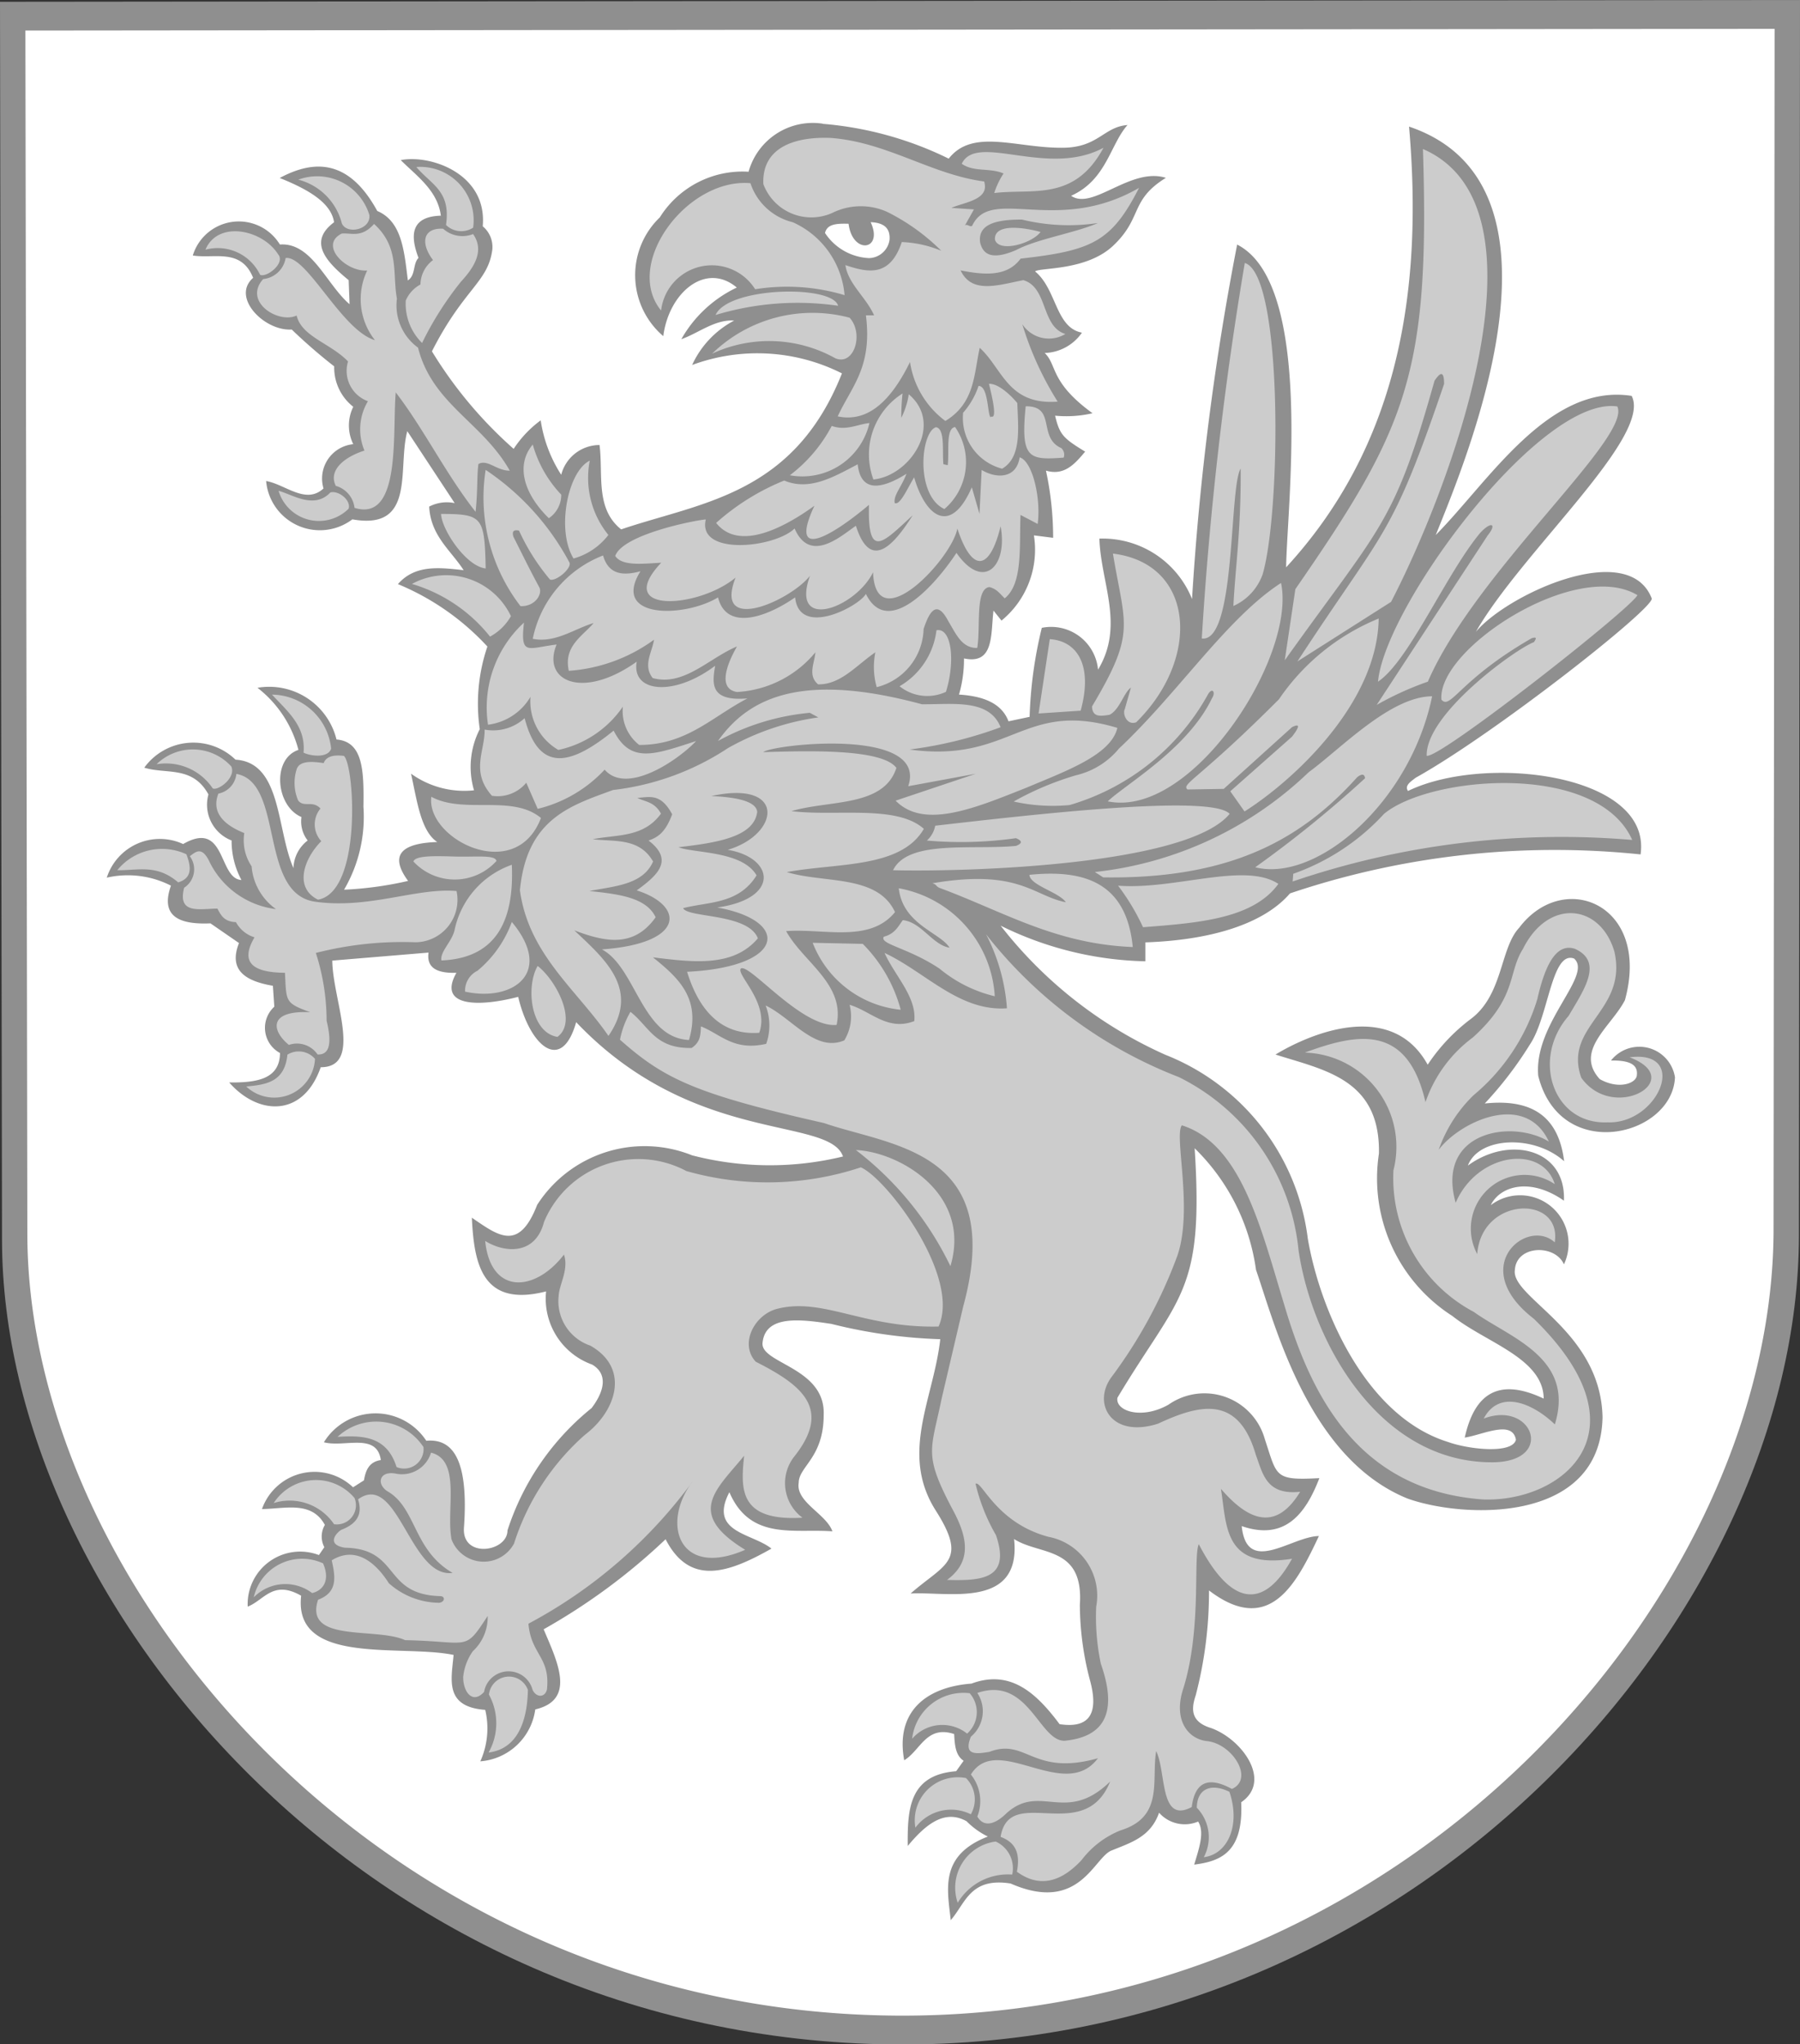
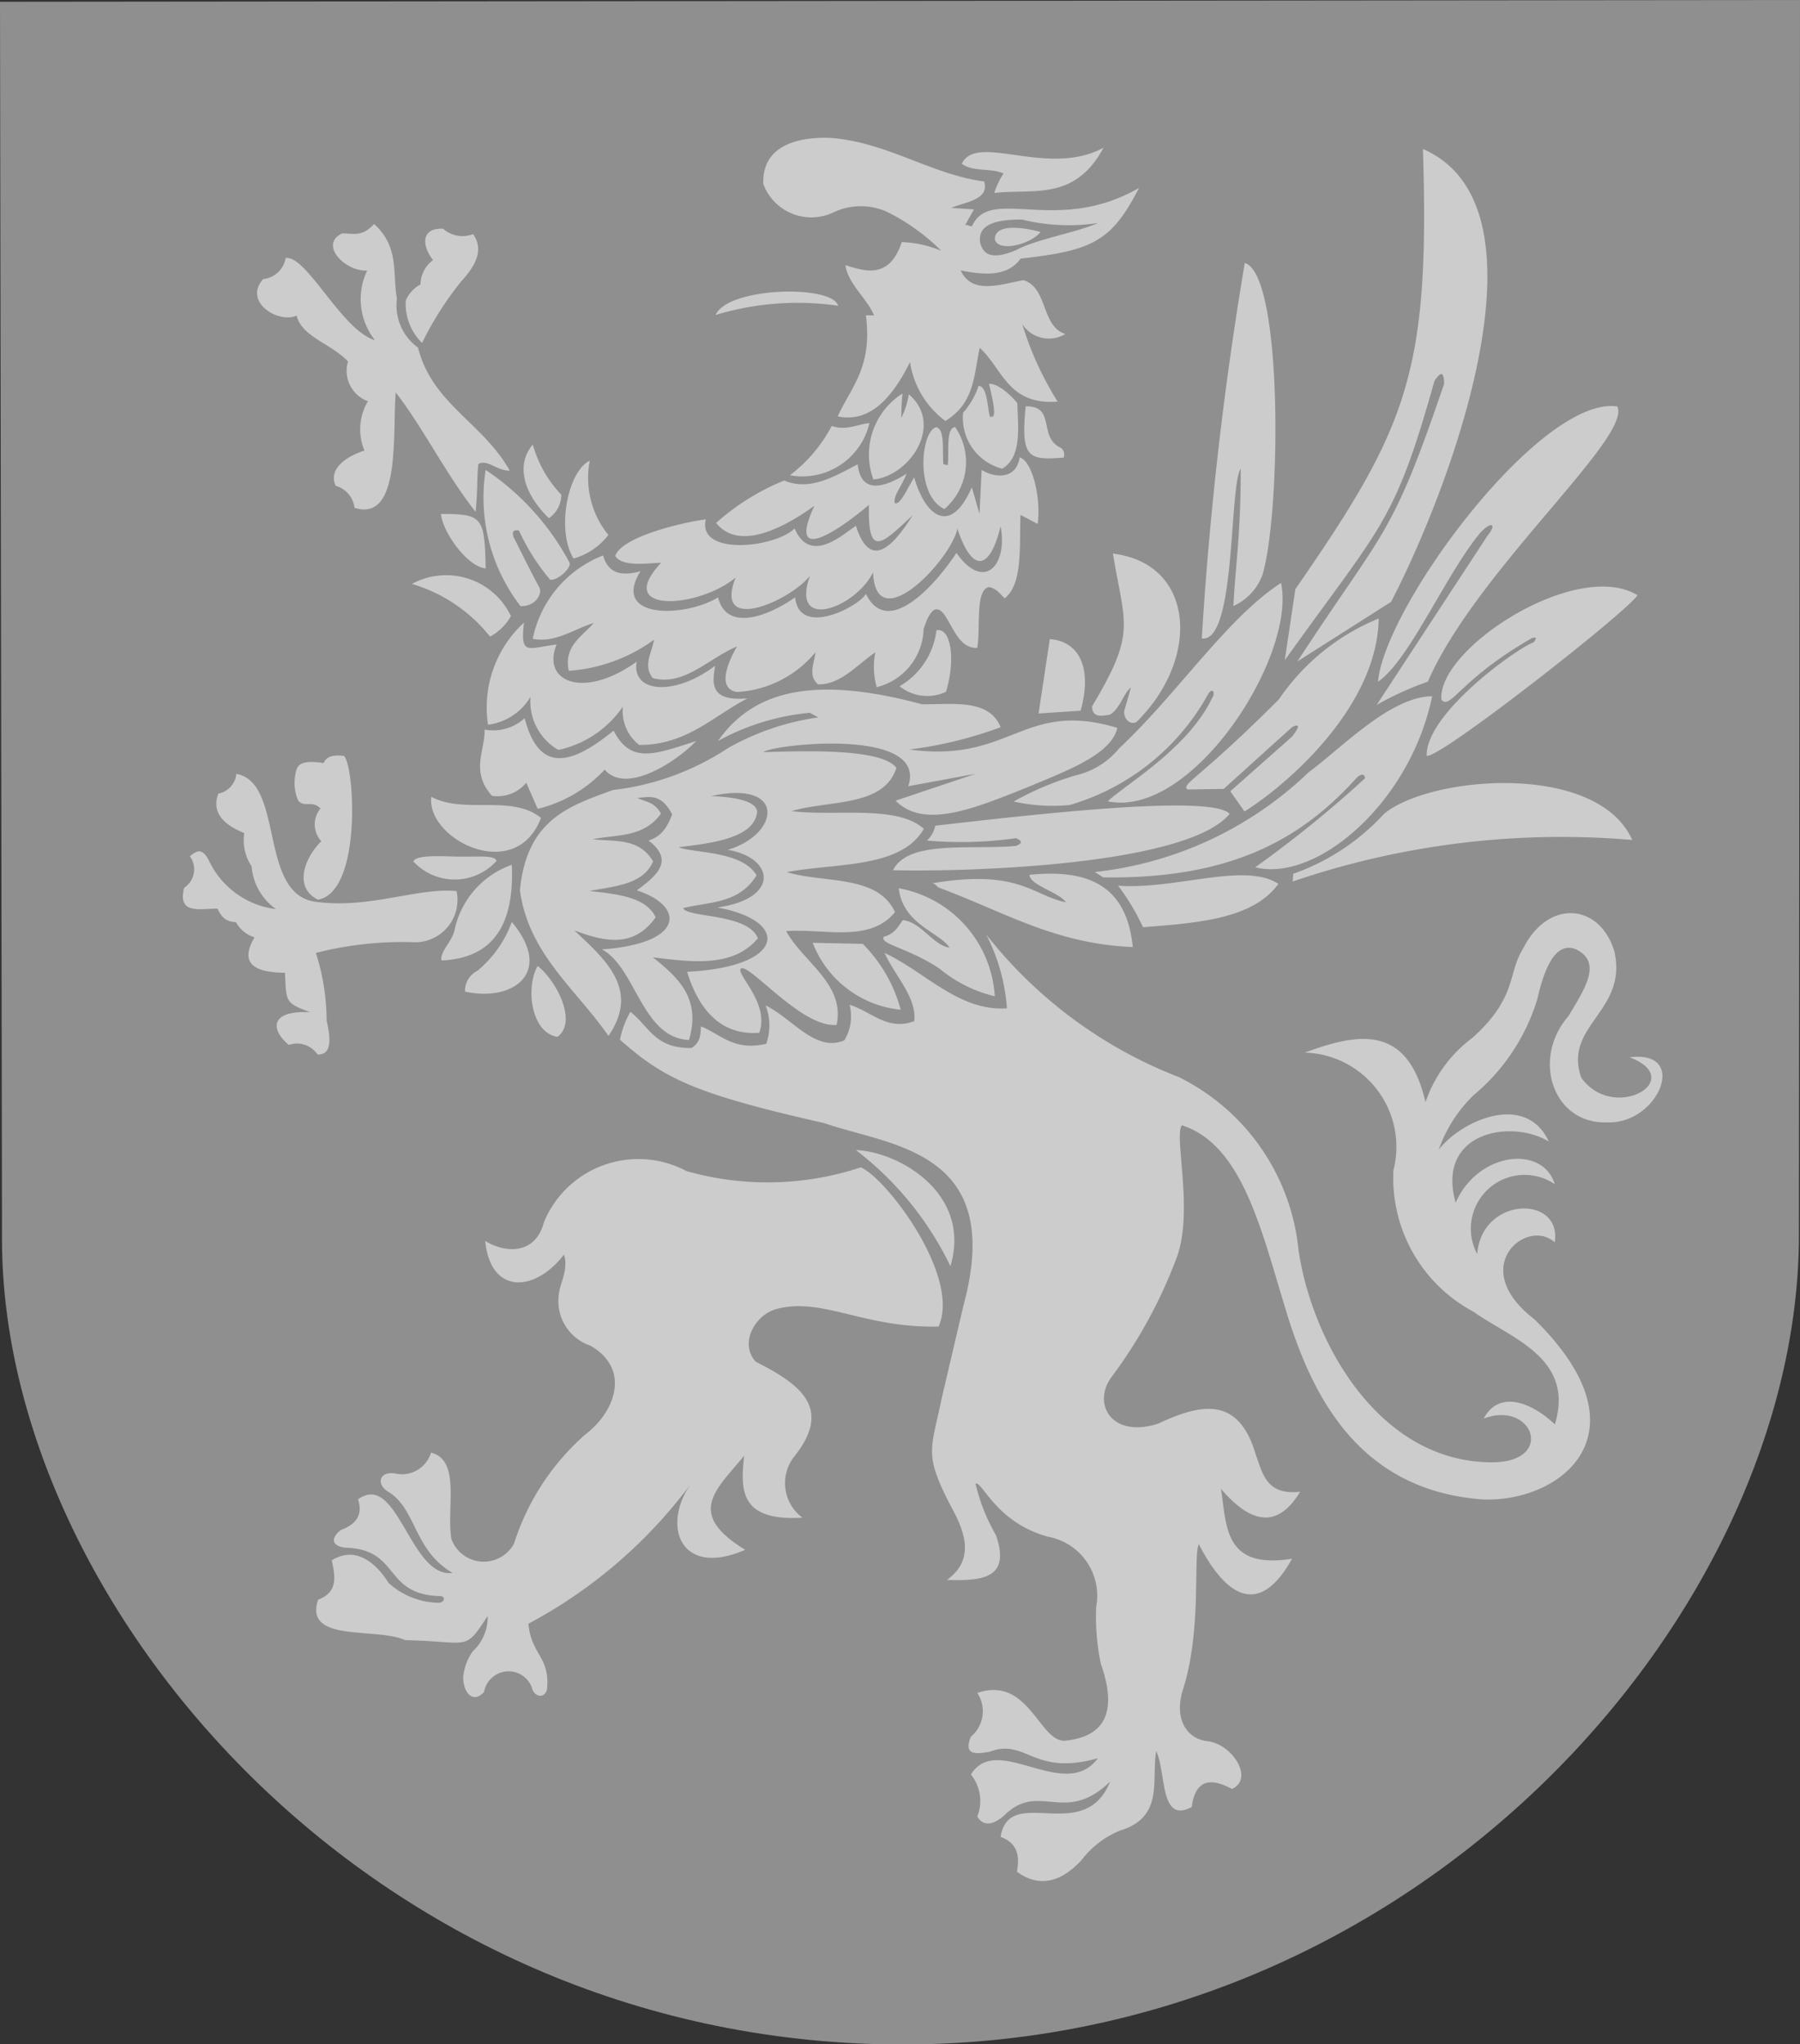
<svg xmlns="http://www.w3.org/2000/svg" width="51.667" height="58.683" viewBox="0 0 51.667 58.683">
  <rect x="0" y="0" width="51.667" height="58.683" fill="#333333" stroke="none" />
  <g id="Group_793" data-name="Group 793" transform="translate(-1135 -92.807)">
    <g id="g3970" transform="translate(1135 92.807)">
      <path id="path3944" d="M56.626-2.651,4.959-2.6l.058,35.559c.017,10.382,10.5,22.944,25.618,23.076s25.95-12.463,25.96-23.212Z" transform="translate(-4.959 2.651)" fill="#8f8f8f" />
-       <path id="path2972" d="M65.647,9.25,15.438,9.3l.056,34.556c.016,10.089,10.2,22.3,24.9,22.425S65.607,54.165,65.617,43.72ZM38.317,11.977a10.043,10.043,0,0,1,3.624,1c.694-.888,1.96-.289,3.307-.313.991-.018,1.145-.6,1.825-.652-.5.56-.6,1.574-1.619,2.031.618.43,1.709-.833,2.72-.515-1.042.645-.66,1.141-1.512,1.947-.772.73-2.108.622-2.242.739.626.515.582,1.613,1.345,1.758a1.353,1.353,0,0,1-1.069.584c.363.347.141.833,1.373,1.729a3.333,3.333,0,0,1-1.075.07c.131.539.22.641.863,1.032-.3.359-.6.7-1.125.545a9.1,9.1,0,0,1,.206,1.929l-.552-.07a2.626,2.626,0,0,1-.93,2.446l-.23-.287c-.083.676.026,1.56-.847,1.373a3.625,3.625,0,0,1-.143,1.038c.626.04,1.211.21,1.421.767L44.263,29a12.238,12.238,0,0,1,.35-2.555,1.352,1.352,0,0,1,1.614,1.2c.769-1.272.078-2.488.039-3.761a2.764,2.764,0,0,1,2.659,1.734A77.894,77.894,0,0,1,50.22,15.444c2.213,1.121,1.427,7.542,1.406,9.264,3.169-3.441,3.95-7.812,3.528-12.651,4.957,1.673,1.657,9.512.767,11.723,1.53-1.547,3.243-4.365,5.623-3.993.6,1.166-3.165,4.486-4.471,6.772.888-1.067,4.378-2.684,5.047-.958.083.271-4.514,3.889-6.772,5.145-.152.117-.328.229-.224.382,2.209-1.074,7.007-.49,6.676,1.821a23.778,23.778,0,0,0-10.063,1.119c-.767.891-2.3,1.343-4.152,1.406v.543a9.818,9.818,0,0,1-4.154-1.023A12.389,12.389,0,0,0,48.158,38.7a6.537,6.537,0,0,1,4.089,5.271c.336,1.987,1.628,5.1,4.026,5.844.6.216,1.845.349,1.949-.063-.1-.581-.939-.146-1.469-.063.27-1.223.937-1.75,2.266-1.119C59.01,47.41,57.352,46.96,56.4,46.2a4.689,4.689,0,0,1-2.11-4.664c.039-2.131-1.548-2.391-2.97-2.842,1.071-.648,3.347-1.556,4.369.291a5.33,5.33,0,0,1,1.221-1.3c.948-.691.85-2.041,1.406-2.631,1.273-1.692,3.789-.671,3.035,2.077-.38.748-1.466,1.452-.723,2.268.531.3,1.016.133,1.062-.089.054-.342-.226-.452-.739-.445a1.035,1.035,0,0,1,1.836.482c-.072,1.695-3.288,2.484-3.924-.039-.141-1.507,1.58-2.885,1.028-3.37-.646-.237-.726,1.659-1.264,2.461a10.7,10.7,0,0,1-1.3,1.7c1.469-.156,2.133.478,2.279,1.658-.858-.77-2.449-.712-2.763.124,1.181-.868,2.819-.491,2.757,1.008-.973-.682-1.837-.419-2.1.128a1.391,1.391,0,0,1,2.1,1.7c-.248-.579-1.359-.562-1.408.156-.124.8,2.466,1.736,2.516,4.234-.064,3.084-4.019,2.9-5.6,2.331-2.839-1.154-3.792-4.96-4.347-6.565A6.031,6.031,0,0,0,49,41.384c.269,4.173-.446,4.2-2.216,7.161-.069.377.686.64,1.464.2a1.8,1.8,0,0,1,2.77,1c.354,1.062.261,1.179,1.562,1.108-.4,1.043-1,1.8-2.229,1.377.147,1.435,1.431.294,2.216.285-.629,1.331-1.4,2.9-3.155,1.562a11.733,11.733,0,0,1-.382,3.013c-.135.4-.139.76.439.936.894.319,1.762,1.52.867,2.131.067,1.442-.594,1.693-1.349,1.79.135-.455.307-.927.113-1.236a.983.983,0,0,1-1.121-.254c-.244.7-.816.859-1.351,1.08-.514.174-.916,1.828-2.911.952-1.164-.184-1.293.568-1.718,1.052-.094-.876-.336-1.857,1.065-2.4a2.231,2.231,0,0,1-.61-.439c-.631-.352-1.171.086-1.69.71-.007-1.034.025-2.04,1.39-2.146l.215-.3c-.238-.157-.255-.462-.272-.767-.8-.265-.97.478-1.434.752-.255-1.382.611-2.1,1.931-2.2,1.118-.415,1.86.268,2.529,1.164.867.133,1.136-.314.867-1.28a8.578,8.578,0,0,1-.285-2.144c.115-1.7-1.151-1.414-1.888-1.89.217,2.03-1.932,1.5-2.97,1.564.988-.866,1.663-.911.71-2.4-1.022-1.634-.047-3.2.141-4.9a14.7,14.7,0,0,1-3.124-.439c-.882-.134-1.883-.263-1.975.526-.1.612,1.812.708,1.753,2.088,0,1.227-.717,1.48-.717,1.947-.091.554.795.894.967,1.393-1.1-.083-2.358.273-2.957-1.123-.606,1.163.654,1.172,1.208,1.619-1.194.673-2.331,1.112-3.039-.269a17.6,17.6,0,0,1-3.5,2.585c.384.914.946,2.024-.241,2.3a1.725,1.725,0,0,1-1.577,1.49,2.306,2.306,0,0,0,.141-1.477c-1.178-.088-.972-.868-.908-1.577-1.5-.313-4.606.318-4.376-1.7-.811-.464-1.063.132-1.534.313a1.508,1.508,0,0,1,2.044-1.48l.156-.226a.654.654,0,0,1,.015-.639c-.381-.7-1.141-.462-1.805-.456a1.6,1.6,0,0,1,2.614-.624l.313-.2c.049-.278.137-.528.484-.582-.111-.8-1.053-.353-1.634-.511a1.741,1.741,0,0,1,2.939-.043c.764-.07,1.223.543,1.08,2.514-.043.872,1.251.677,1.251.059a7.445,7.445,0,0,1,2.414-3.511c.395-.52.453-.994.015-1.249a2.008,2.008,0,0,1-1.321-2.1c-1.845.472-2.068-.806-2.131-2.116.764.522,1.348.985,1.875-.369a3.662,3.662,0,0,1,4.447-1.421,8.878,8.878,0,0,0,4.332.033c-.411-1.163-4.293-.31-7.66-3.856-.417,1.481-1.329.694-1.664-.726-1.161.3-2.321.279-1.773-.691-.662.022-.851-.214-.8-.58l-2.763.23c.007,1.119.9,3.06-.332,3.061-.508,1.453-1.8,1.383-2.627.437.775.007,1.451-.084,1.458-.845a.821.821,0,0,1-.163-1.33l-.041-.6c-.79-.135-1.281-.447-.973-1.227l-.819-.565c-.923.041-1.441-.216-1.134-1.082a2.718,2.718,0,0,0-1.842-.23,1.6,1.6,0,0,1,2.192-.965c1.236-.712,1.005,1,1.673,1.032a2.358,2.358,0,0,1-.282-1.134,1.1,1.1,0,0,1-.665-1.321c-.456-.835-1.212-.572-1.842-.769a1.74,1.74,0,0,1,2.618-.23c1.327.081,1.172,1.989,1.664,3.113a1.039,1.039,0,0,1,.408-.793.889.889,0,0,1-.178-.673c-.741-.315-.854-1.669-.087-1.927A3.306,3.306,0,0,0,22.1,28.166a1.99,1.99,0,0,1,2.268,1.484c.757.062.79.877.773,1.929a4.14,4.14,0,0,1-.556,2.383,10.227,10.227,0,0,0,1.838-.252c-.515-.7-.263-1.08.836-1.117-.475-.317-.58-1.191-.752-1.962a2.616,2.616,0,0,0,1.808.478,2.376,2.376,0,0,1,.165-1.755,5.091,5.091,0,0,1,.219-2.372,7.259,7.259,0,0,0-2.568-1.792c.494-.566,1.192-.476,1.886-.4-.371-.575-.945-.984-.989-1.825a1.1,1.1,0,0,1,.732-.1L26.4,20.8c-.288,1.057.261,2.859-1.577,2.531a1.548,1.548,0,0,1-2.475-1.1c.55.094,1.137.686,1.647.213a.992.992,0,0,1,.854-1.271,1.212,1.212,0,0,1,0-1.073,1.43,1.43,0,0,1-.547-1.16,15.48,15.48,0,0,1-1.219-1.058c-.786.051-1.747-.924-1.108-1.484-.349-.864-1.115-.54-1.732-.641a1.381,1.381,0,0,1,2.5-.315c.916-.066,1.332,1.142,2,1.714l-.026-.691c-.677-.554-1.158-1.108-.419-1.662-.082-.556-.732-.94-1.56-1.271,1.053-.566,2.018-.483,2.8.947.708.3.773,1.149.878,1.994.23-.152.137-.474.306-.647-.268-.7-.18-1.188.641-1.212-.091-.723-.69-1.135-1.151-1.595.865-.168,2.491.4,2.353,1.9a.769.769,0,0,1,.274.682c-.127.93-.821,1.111-1.732,2.907a12.209,12.209,0,0,0,2.346,2.8,3.175,3.175,0,0,1,.776-.819,3.95,3.95,0,0,0,.589,1.562,1.139,1.139,0,0,1,1.1-.854c.108.846-.128,1.825.621,2.422,2.278-.776,4.949-.973,6.337-4.478a5.393,5.393,0,0,0-4.3-.241,2.713,2.713,0,0,1,1.206-1.275c-.557-.038-1.04.371-1.516.534a3.6,3.6,0,0,1,1.592-1.482c-.886-.745-1.95.137-2.11,1.395a2.3,2.3,0,0,1-.1-3.409,2.8,2.8,0,0,1,2.548-1.31,1.914,1.914,0,0,1,2.129-1.38ZM39.7,14.8c.378.814-.522.943-.634.046-.332-.008-.614,0-.676.265a1.6,1.6,0,0,0,1.264.721.611.611,0,0,0,.589-.53C40.266,14.936,40.038,14.815,39.7,14.8Z" transform="translate(-14.709 -8.423)" fill="#fff" />
-       <path id="path3644" d="M276.932,123.653Z" transform="translate(-258.024 -114.872)" fill="none" stroke="#feed00" stroke-width="1" />
      <path id="path3654" d="M354.754,89.741Z" transform="translate(-330.436 -83.317)" fill="none" stroke="#feed00" stroke-width="1" />
-       <path id="path1362" d="M53.848,356.754Z" transform="translate(-50.449 -331.768)" fill="none" stroke="#000" stroke-width="1" />
      <path id="path1364" d="M53.643,356.754Z" transform="translate(-50.258 -331.768)" fill="none" stroke="#000" stroke-width="1" />
      <path id="path2279" d="M175.628,353.063Z" transform="translate(-163.763 -328.333)" fill="none" stroke="#000" stroke-width="1" />
-       <path id="path2828" d="M84.636,114.8a1.215,1.215,0,0,0-.2-1.42c.006-.533.393-.721.936-.458C85.7,113.888,85.32,114.719,84.636,114.8Zm-7.063,1.309a1.678,1.678,0,0,1,1.564-.81.84.84,0,0,0-.475-.949,1.337,1.337,0,0,0-1.089,1.759Zm-1.215-2.157a1.235,1.235,0,0,1,1.452-1.424.864.864,0,0,1,.14,1.04,1.277,1.277,0,0,0-1.591.384Zm-.093-2.552a1.483,1.483,0,0,1,1.652-1.307.824.824,0,0,1-.074,1.159,1.144,1.144,0,0,0-1.578.148Zm-16.5-8.666c.726-.045,1.42-.026,1.7.866a.558.558,0,0,0,.773-.573A1.622,1.622,0,0,0,59.769,102.738Zm-1.825,1.9a1.537,1.537,0,0,1,1.732.608.55.55,0,0,0,.587-.752,1.444,1.444,0,0,0-2.319.143Zm-.573,2.706a1.271,1.271,0,0,1,1.675-.122c.288-.066.536-.337.315-.852a1.425,1.425,0,0,0-1.99.973Zm6.741,4.454a1.71,1.71,0,0,0,.01-1.66A.577.577,0,0,1,65.236,110C65.211,111.152,64.775,111.714,64.112,111.794Zm-6.96-19.117c.584-.052,1.106-.132,1.185-.914a.617.617,0,0,1,.792.121A1.172,1.172,0,0,1,57.152,92.678Zm-3.7-6.209c.577.014,1.133-.185,1.749.35.406-.122.377-.439.236-.807a1.658,1.658,0,0,0-1.984.457Zm1.121-3.04a1.614,1.614,0,0,1,1.62.692c.148.077.672-.3.535-.628A1.491,1.491,0,0,0,54.575,83.428Zm3.312-2a1.725,1.725,0,0,1,1.707,1.553c-.1.291-.63.2-.792.112C58.864,82.326,58.331,81.907,57.887,81.424Zm12.645-9.788a3.89,3.89,0,0,1,3.532.132c.537.231.832-.7.412-1.163a4.128,4.128,0,0,0-3.944,1.03Zm3.8-1.673a2.527,2.527,0,0,0-1.49-2.1,1.7,1.7,0,0,1-1.212-1.119c-1.815-.161-3.66,2.313-2.565,3.655a1.467,1.467,0,0,1,2.7-.611A5.751,5.751,0,0,1,74.328,69.962ZM58.079,75.578c.375.093,1.019.546,1.486.047.23-.066.6.22.525.466A1.208,1.208,0,0,1,58.079,75.578Zm-.006-6.78c.2.251-.342.671-.525.578a1.348,1.348,0,0,0-1.568-.719C56.333,67.807,57.626,68.074,58.073,68.8Zm.572-2.152a1.566,1.566,0,0,1,2.04,1.014c.05.424-.646.571-.79.242a1.736,1.736,0,0,0-1.25-1.256Zm4.24,1.3a.624.624,0,0,0,.779.078,1.533,1.533,0,0,0-1.631-1.741C62.473,66.8,63.028,66.971,62.885,67.946Z" transform="translate(-50.083 -61.489)" fill="#ccc" fill-rule="evenodd" />
      <path id="path3023" d="M96.051,71.84a7.55,7.55,0,0,1-3.294,1.2c-1.217.447-2.48.823-2.673,2.88.249,1.831,1.618,2.841,2.541,4.179.926-1.348-.121-2.214-.979-3.03.878.334,1.705.51,2.334-.376-.274-.578-1.088-.665-1.9-.753.724-.142,1.533-.178,1.826-.847-.395-.688-1.1-.564-1.732-.64.687-.14,1.455-.038,1.958-.734-.187-.344-.445-.335-.678-.452.372-.027.674-.133,1,.471-.188.5-.39.653-.678.753.749.573.242,1.006-.339,1.431,1.372.435,1.408,1.521-1,1.694.979.52,1.143,2.539,2.5,2.6.347-1.189-.294-1.776-1.035-2.372,1.148.139,2.3.294,3.012-.546-.28-.724-2.011-.581-2.146-.866.715-.188,1.591-.106,2.108-.941-.409-.71-1.808-.632-2.24-.809,1.123-.128,2.172-.3,2.259-1.016-.038-.348-.768-.427-1.318-.452,2.167-.474,1.968,1.105.471,1.543,1.339.225,1.515,1.4-.3,1.656,2.109.378,1.968,1.707-.866,1.845.333,1.083.966,1.834,2.071,1.751.308-.856-.679-1.679-.527-1.845.251-.15,1.753,1.712,2.748,1.619.249-1.172-.957-1.8-1.449-2.692,1.086-.082,2.4.348,3.125-.546-.5-1.084-2.028-.821-3.106-1.148,1.44-.27,3.273-.1,3.934-1.242-.782-.7-2.523-.352-3.8-.508,1.083-.325,2.647-.109,3.012-1.242-.415-.554-2.518-.49-3.821-.452.251-.22,4.744-.73,4.16.979l1.939-.358-2.3.772c.821.841,2.31.2,3.765-.376,1.15-.486,2.415-.937,2.6-1.713-2.714-.815-3.041,1.021-5.967.621a11.766,11.766,0,0,0,2.616-.64c-.33-.819-1.355-.653-2.259-.659-3.4-.92-4.955-.223-5.854,1.054a6.739,6.739,0,0,1,2.635-.809l.245.132a7.339,7.339,0,0,0-2.6.885Zm3.874,5.617a4.227,4.227,0,0,1,1.089,1.891,3.03,3.03,0,0,1-2.527-1.922Zm2-1.74c.138.044.091.091.222.14,1.851.688,3.3,1.6,5.528,1.691-.18-1.847-1.381-2.234-2.966-2.073.011.3.856.5,1.044.787-.931-.18-1.346-.967-3.828-.545Zm-.964.144a3.357,3.357,0,0,1,2.753,3.1,3.892,3.892,0,0,1-1.583-.791c-.894-.6-1.745-.707-1.6-.919.32-.085.412-.3.543-.475.531.053.859.718,1.342.79C102.145,77.131,101.074,76.9,100.958,75.861Zm-.167-.518c2.27.053,8.464-.156,9.662-1.619-.533-.574-5.711.028-8.452.341a.76.76,0,0,1-.239.426,11.2,11.2,0,0,0,2.556-.068c.184.074.194.148,0,.222-1.27.121-3.1-.185-3.528.7Zm6.459.443a6.393,6.393,0,0,1,.716,1.193c1.572-.123,3.155-.235,3.885-1.244-.96-.638-2.973.177-4.6.051Zm5.01-.119a23.9,23.9,0,0,1,9.748-1.193c-1-2.249-5.8-1.848-7.123-.75a6.435,6.435,0,0,1-2.607,1.721l-.017.222Zm-5.675-.273a10.489,10.489,0,0,0,6.135-2.863c.943-.694,2.346-2.175,3.545-2.181-.638,3.085-3.341,5.352-5.078,4.908a33.127,33.127,0,0,0,3.153-2.556c-.021-.143-.11-.117-.222-.034-1.565,1.745-3.575,2.936-7.294,2.88l-.239-.153Zm2.658-2.369,1.04-.017,1.96-1.772q.341-.17,0,.273l-1.772,1.568.409.579c1.339-.844,3.814-3.069,3.851-5.538a6.367,6.367,0,0,0-2.863,2.318c-2.306,2.312-2.815,2.428-2.624,2.59Zm-4.985.347a5.146,5.146,0,0,0,1.6.1,6.672,6.672,0,0,0,3.986-3.2c.123-.181.211-.026.1.138-.7,1.458-2.49,2.473-2.99,2.956,2.416.5,5.417-4.15,4.974-6.269-1.55,1-2.959,3.166-4.651,4.752a2.266,2.266,0,0,1-1.234.768,8.584,8.584,0,0,0-1.779.748Zm11.853-1.315c.361.1,5.844-4.208,6.047-4.61-1.746-1.055-5.747,1.531-5.627,3,.267.308.508-.566,2.592-1.764.151-.043.137,0,.065.112C118.672,68.987,116.085,70.849,116.111,72.057Zm-1.4-2.127c.2-2.182,4.671-8.219,6.869-7.9.43.889-4.064,4.732-5.438,7.9a8.947,8.947,0,0,0-1.469.668l3.187-4.866c.281-.35.087-.411-.229-.057-.992,1.209-2.032,3.66-2.919,4.255Zm-2.677-.611.305-2.045c3.2-4.625,3.867-6.179,3.662-12.634,3.875,1.683.708,9.877-.915,13L112.4,69.35c2.526-3.871,2.688-3.494,4.211-7.965,0-.412-.125-.315-.275-.092-1.162,4.135-1.513,4.119-4.3,8.026ZM110.89,57.912c1.1.322,1.042,7.124.513,8.936a1.571,1.571,0,0,1-.84.91c.056-1.123.22-2.14.209-3.943-.337.534-.129,5.01-1.116,4.875a102.18,102.18,0,0,1,1.234-10.778Zm-3.785,8.342c.349,2.095.672,2.254-.6,4.388.011.323.257.276.5.24.294-.142.414-.644.617-.781l-.176.617c-.07.129.056.478.327.378C109.632,69.272,109.462,66.542,107.106,66.254Zm-2.134,4.59.322-2.134c.808.053,1.238.777.886,2.053ZM90.593,78.091c.526.409,1.158,1.6.568,2.036C90.382,80,90.25,78.675,90.593,78.091Zm-.742-1.263a3.272,3.272,0,0,1-.985,1.4.639.639,0,0,0-.357.6C89.877,79.129,91.072,78.289,89.851,76.828Zm0-1.641c.072,1.61-.449,2.68-2.02,2.746-.048-.247.3-.537.376-.869a2.536,2.536,0,0,1,1.644-1.877Zm-2.825-.095c.057-.18.67-.157,1.185-.142.622.018,1.16-.057,1.2.127A1.616,1.616,0,0,1,87.026,75.092Zm.515-1.857c.935.507,2.317-.079,3.147.608C89.956,75.762,87.382,74.443,87.541,73.235Zm-3.317,4.483a10.011,10.011,0,0,1,2.861-.307,1.218,1.218,0,0,0,1.18-1.471c-1.154-.1-2.516.523-4.057.307-1.631-.226-.88-3.423-2.263-3.669a.645.645,0,0,1-.517.566c-.217.559.193.914.744,1.132a1.341,1.341,0,0,0,.21.954,1.664,1.664,0,0,0,.7,1.229,2.459,2.459,0,0,1-1.924-1.39c-.212-.418-.379-.254-.55-.129a.63.63,0,0,1-.162.905c-.2.778.457.6.954.6.1.18.182.375.533.388a.9.9,0,0,0,.533.436c-.437.739-.024,1.011.873,1.018.046.827-.014.861.727,1.132-1.2-.061-1.122.524-.614.938a.716.716,0,0,1,.824.275c.377.016.4-.385.259-.97a6.391,6.391,0,0,0-.307-1.94Zm.066-1.53c1.263-.227,1.049-3.842.743-4.126-.339-.044-.519.036-.583.206-.378-.058-.7-.061-.777.183a1.288,1.288,0,0,0,.046.892c.173.211.407-.019.64.229a.711.711,0,0,0,.023.937C83.888,75.005,83.586,75.844,84.29,76.189Zm20.139-12.7c-.1.65-.714.6-1.092.364l-.062,1.262-.22-.763c-.6,1.374-1.317.874-1.656-.285-.191.31-.4.807-.556.738-.047-.218.2-.471.336-.841-.747.466-1.314.521-1.4-.272-.693.363-1.383.772-2.109.466a6.694,6.694,0,0,0-1.954,1.216c.6.76,1.776.263,2.821-.492-.808,1.732.693.714,1.566-.026-.043,1.606.412,1.074,1.255.3-.5.787-1.2,1.663-1.63.3-.444.307-1.319,1.094-1.76.078-.581.565-2.8.79-2.549-.259-.29.019-2.38.425-2.6,1.048.2.3.788.222,1.32.194-1.392,1.477,1.074,1.312,2.135.427-.65,1.66,1.59.653,2.135-.052-.577,1.624,1.312.924,1.811-.1.076,1.93,2.253-.376,2.42-1.255.414,1.258.919,1.244,1.242-.065.211,1.155-.5,1.865-1.268.763-.6.911-1.97,2.461-2.6,1.177-.184.348-1.909,1.27-2.031.1-.866.6-1.976.951-2.213,0-.952.584-3.084.632-2.226-.75-.5.135-.916.1-1.074-.453A3.262,3.262,0,0,0,90.452,68.7c.638.129,1.17-.276,1.747-.453-.309.372-.87.66-.712,1.372a4.7,4.7,0,0,0,2.446-.893c-.058.367-.323.733-.039,1.1.894.249,1.618-.573,2.42-.906-.337.591-.525,1.221,0,1.307a3.143,3.143,0,0,0,2.251-1.139c-.026.314-.227.663.078.919.65.013,1.109-.557,1.643-.919a2.133,2.133,0,0,0,.039,1,1.771,1.771,0,0,0,1.346-1.669c.181-.554.394-.831.712-.22.215.351.383.775.828.763.1-.6-.067-1.7.349-1.747.224.058.3.195.44.323.525-.424.415-1.482.453-2.394l.492.259c.1-.726-.145-1.8-.515-1.911Zm.172-1.458c-.15,1.5.088,1.545,1.091,1.469a.255.255,0,0,0-.068-.273c-.688-.306-.135-1.21-1.022-1.2Zm-1.352-.589c.289,0,.253.862.349.9l.011-.022c.114.05.133-.157-.062-.938.271-.016.645.344.814.553.021.694.136,1.554-.436,1.883a1.506,1.506,0,0,1-1.12-1.607,2.219,2.219,0,0,0,.444-.771Zm-.676,1.178a1.772,1.772,0,0,1-.305,2.356c-.838-.391-.686-2.213-.24-2.349.265.051.173.678.211,1.062l.124.029C102.413,63.325,102.3,62.67,102.572,62.621Zm-1.508-.96a2.073,2.073,0,0,0-.835,2.468c1.058-.107,2.03-1.584,1.015-2.446a2.23,2.23,0,0,1-.215.677,6.635,6.635,0,0,1,.036-.7Zm-3.231,2.345a4.264,4.264,0,0,0,1.2-1.415c.414.148.741-.048,1.082-.082A1.977,1.977,0,0,1,97.833,64.006Zm5.865-8.1c1.11-.134,2.3.251,3.136-1.3-1.607.868-3.641-.444-4.069.46.346.246.808.108,1.2.279A2.262,2.262,0,0,0,103.7,55.9Zm1.33,1.118c-.487-.135-1.341-.254-1.31.221C103.833,57.625,104.782,57.355,105.028,57.021Zm-1.619-1.443c.158.519-.556.584-.942.751l.648.044-.265.471c.054-.085.179.072.221-.015.543-1.128,2.433.286,4.783-1.074-.791,1.549-1.348,1.8-3.4,2.031-.381.522-1.03.475-1.722.338.326.692,1.094.414,1.8.28.71.207.505,1.329,1.207,1.545a.913.913,0,0,1-1.236-.28,9.152,9.152,0,0,0,1.015,2.222c-1.43.107-1.581-.949-2.237-1.545-.171.78-.142,1.586-.986,2.1a2.58,2.58,0,0,1-1.015-1.692c-.568,1.156-1.233,1.737-2.075,1.56.387-.85,1-1.4.809-2.9h.235c-.23-.52-.744-.9-.824-1.442.649.217,1.278.354,1.619-.662a3.3,3.3,0,0,1,1.133.25,5.955,5.955,0,0,0-1.56-1.119,1.845,1.845,0,0,0-1.56.029,1.47,1.47,0,0,1-1.987-.824c-.048-1.117,1.013-1.362,1.928-1.325,1.621.118,2.9,1.054,4.415,1.251Zm3.252,1.192c-.663.284-1.735.452-2.325.765-.7.305-.965.138-1.045-.221-.062-.5.427-.655,1.207-.648a5.656,5.656,0,0,0,2.163.1ZM95.7,59.405a8.111,8.111,0,0,1,3.517-.265C99.054,58.53,96.059,58.595,95.7,59.405Zm-6.6,4.446A7.366,7.366,0,0,1,91.5,66.5c.1.153-.368.558-.552.5a6.11,6.11,0,0,1-.89-1.406c-.154-.034-.209.023-.16.178.242.476.421.856.747,1.459.086.186-.123.547-.545.531a5.112,5.112,0,0,1-1-3.911Zm2.989-.267a2.594,2.594,0,0,0,.534,2.135,1.9,1.9,0,0,1-1,.676C91.123,65.581,91.454,63.893,92.09,63.585Zm-1.637-.463a3.43,3.43,0,0,0,.818,1.441.809.809,0,0,1-.356.676C90.2,64.543,89.95,63.718,90.453,63.122ZM87.82,65.115c.013.437.706,1.5,1.281,1.566C89.069,65.194,89.01,65.119,87.82,65.115Zm-.836,2.01a4.481,4.481,0,0,1,2.242,1.512,1.528,1.528,0,0,0,.6-.587A2.056,2.056,0,0,0,86.984,67.125Zm.291-6.917a1.58,1.58,0,0,1-.468-1.219.947.947,0,0,1,.422-.46.887.887,0,0,1,.36-.7c-.37-.492-.286-.933.291-.9a.83.83,0,0,0,.859.153c.347.492.009.98-.353,1.373A9.346,9.346,0,0,0,87.275,60.208Zm1.536,4.847c.065-.6.035-1.048.082-1.373.265-.145.515.193.9.192-.782-1.388-2.224-1.911-2.634-3.532a1.5,1.5,0,0,1-.606-1.407c-.134-.719.084-1.472-.656-2.144-.356.4-.624.257-.925.275-.666.33.116,1.106.728,1.062a1.9,1.9,0,0,0,.222,2c-.958-.285-1.953-2.439-2.563-2.359a.727.727,0,0,1-.645.605c-.584.651.437,1.291.96,1.047.148.611.975.794,1.476,1.318a.926.926,0,0,0,.571,1.141,1.574,1.574,0,0,0-.1,1.417c-.56.177-1.049.557-.822,1.013a.743.743,0,0,1,.537.631c1.346.418,1.083-2.138,1.183-3.314C87.319,62.664,87.958,63.971,88.811,65.055Zm1.408,5.923a1.338,1.338,0,0,1-1.149.328c.014.61-.413,1.2.211,1.9a1.064,1.064,0,0,0,.985-.375l.328.75a3.868,3.868,0,0,0,1.922-1.125c.626.724,2.072-.241,2.626-.821-1.188.382-1.878.668-2.368-.3C91.488,72.384,90.618,72.51,90.219,70.978ZM90.2,68.235a3.306,3.306,0,0,0-1.032,2.931,1.654,1.654,0,0,0,1.219-.8,1.612,1.612,0,0,0,.8,1.524,3.007,3.007,0,0,0,1.852-1.243,1.231,1.231,0,0,0,.469,1.1c1.36,0,2.088-.806,3.106-1.336-1.073.09-1.016-.416-.926-.938-1.183.894-2.412.771-2.251-.117-1.559,1.11-2.737.554-2.3-.492C90.306,68.964,90.09,69.205,90.2,68.235ZM121.3,82.58c1.457.059,2.361-2.087.636-1.867,1.678.637-.46,1.888-1.388.585-.523-1.5,1.335-1.9.953-3.613-.4-1.381-1.9-1.546-2.626-.084-.441.691-.157,1.385-1.439,2.543A3.87,3.87,0,0,0,116.077,82c-.517-2.246-1.934-1.989-3.463-1.422a2.707,2.707,0,0,1,2.543,3.379,4.35,4.35,0,0,0,2.308,4.065c1.033.744,2.913,1.314,2.325,3.228-.654-.626-1.6-1.005-2.041-.167,1.4-.53,2.056,1.224.284,1.255-3.284.036-5.214-3.458-5.6-6.089A6.222,6.222,0,0,0,109,81.282a12.991,12.991,0,0,1-5.537-4.1,5.44,5.44,0,0,1,.6,2.124c-1.368.1-2.346-1.045-3.513-1.589.291.652.928,1.265.853,1.957-.769.295-1.246-.288-1.857-.468a1.319,1.319,0,0,1-.151,1.02c-.83.357-1.508-.644-2.258-1a1.593,1.593,0,0,1,.017,1.1c-.937.215-1.3-.274-1.874-.5-.015.219,0,.443-.268.619-1.057.021-1.219-.619-1.756-1.037a2.571,2.571,0,0,0-.3.8c1.254,1.11,2.133,1.552,5.855,2.392,1.915.666,5.223.763,4,5.253l-.619,2.643c-.308,1.5-.528,1.595.284,3.145.43.779.629,1.516-.134,2.074.952.024,1.851,0,1.405-1.288a5.418,5.418,0,0,1-.585-1.472c.181-.1.584,1.118,2.091,1.522a1.72,1.72,0,0,1,1.372,2.007,6.483,6.483,0,0,0,.134,1.639c.508,1.447.059,2.1-1.037,2.208-.733.027-1.043-1.874-2.509-1.372a.952.952,0,0,1-.184,1.255c-.223.546.147.5.535.435,1.055-.406,1.236.713,3.111.184-.963,1.287-2.888-.763-3.647.468a1.212,1.212,0,0,1,.185,1.206c.2.34.537.2.83-.088.975-.892,1.706.326,2.983-.917-.747,1.852-2.893.052-3.145,1.589.493.179.552.559.468,1,.619.451,1.238.33,1.857-.335a2.62,2.62,0,0,1,1.121-.853c1.249-.388.878-1.436,1.02-2.275.295.615.093,2.1,1.02,1.606.1-.767.52-.865,1.154-.519.639-.283.03-1.28-.7-1.372-.542-.051-.97-.572-.719-1.439.566-1.724.3-3.855.468-4.215.9,1.736,1.836,1.937,2.676.418-1.97.313-1.869-.951-2.041-2.007.675.781,1.517,1.337,2.275.084-.973.106-1.071-.517-1.271-1.054-.5-1.733-1.61-1.459-2.81-.9-1.359.433-1.9-.6-1.322-1.355a13.767,13.767,0,0,0,1.875-3.458c.465-1.334-.1-3.459.132-3.752,1.709.541,2.268,2.95,2.944,5.169.721,2.433,2.023,5.3,5.687,5.57,2.251.095,4.831-1.913,1.472-5.186-1.929-1.488-.19-2.919.6-2.193.213-1.368-2.1-1.325-2.225.336a1.543,1.543,0,0,1,2.225-2.007c-.352-1.144-2.216-.918-2.844.535-.574-2.055,1.62-2.406,2.676-1.756-.68-1.463-2.562-.566-3.162.234a4.034,4.034,0,0,1,1-1.566,5.774,5.774,0,0,0,1.831-2.761c.253-1.121.6-1.6,1.08-1.44.834.377.239,1.2-.18,1.921C119.1,80.763,119.746,82.646,121.3,82.58ZM95.027,92.905c-.9,1.214-.364,2.769,1.523,1.945-1.728-1.055-.819-1.731-.03-2.7-.1.954-.156,1.887,1.674,1.779a1.234,1.234,0,0,1-.241-1.749c1.105-1.383.213-2.063-1.1-2.729-.475-.508-.042-1.361.633-1.523,1.313-.323,2.486.565,4.614.513.651-1.434-1.5-4.264-2.232-4.569a8.51,8.51,0,0,1-5.006.106,2.932,2.932,0,0,0-4.087,1.463c-.252.967-1.141.885-1.689.543.16,1.56,1.434,1.473,2.262.392.145.427-.137.858-.152,1.183a1.347,1.347,0,0,0,.906,1.429c1.156.654.743,1.884-.151,2.56a6.983,6.983,0,0,0-2.036,3.122.987.987,0,0,1-1.795-.121c-.16-.862.285-2.268-.588-2.488a.872.872,0,0,1-1.025.6c-.456-.076-.543.287-.241.5.853.477.741,1.686,1.885,2.352-1.22.166-1.575-2.937-2.714-2.111.114.36.044.675-.483.875-.176.115-.413.431.106.513,1.6.03,1.079,1.346,2.738,1.39.146,0,.138.171-.035.191a2.189,2.189,0,0,1-1.443-.563c-.336-.531-.916-1.1-1.638-.656.1.46.186.917-.392,1.131-.411,1.247,1.662.779,2.5,1.161,1.871.035,1.686.35,2.368-.694a1.328,1.328,0,0,1-.426,1.011,1.551,1.551,0,0,0-.277.743c0,.435.276.787.6.425a.713.713,0,0,1,1.392-.059c.1.219.353.236.413-.012.1-.931-.459-1-.531-1.887a13.993,13.993,0,0,0,4.7-4.066Zm4.7-9.53a9.266,9.266,0,0,1,2.714,3.333c.618-2.073-1.458-3.28-2.714-3.333Zm1.253-13.313a2.153,2.153,0,0,0,1.06-1.607c.426-.086.552.859.273,1.767a1.269,1.269,0,0,1-1.333-.161Z" transform="translate(-75.16 -50.363)" fill="#ccc" fill-rule="evenodd" />
    </g>
  </g>
</svg>